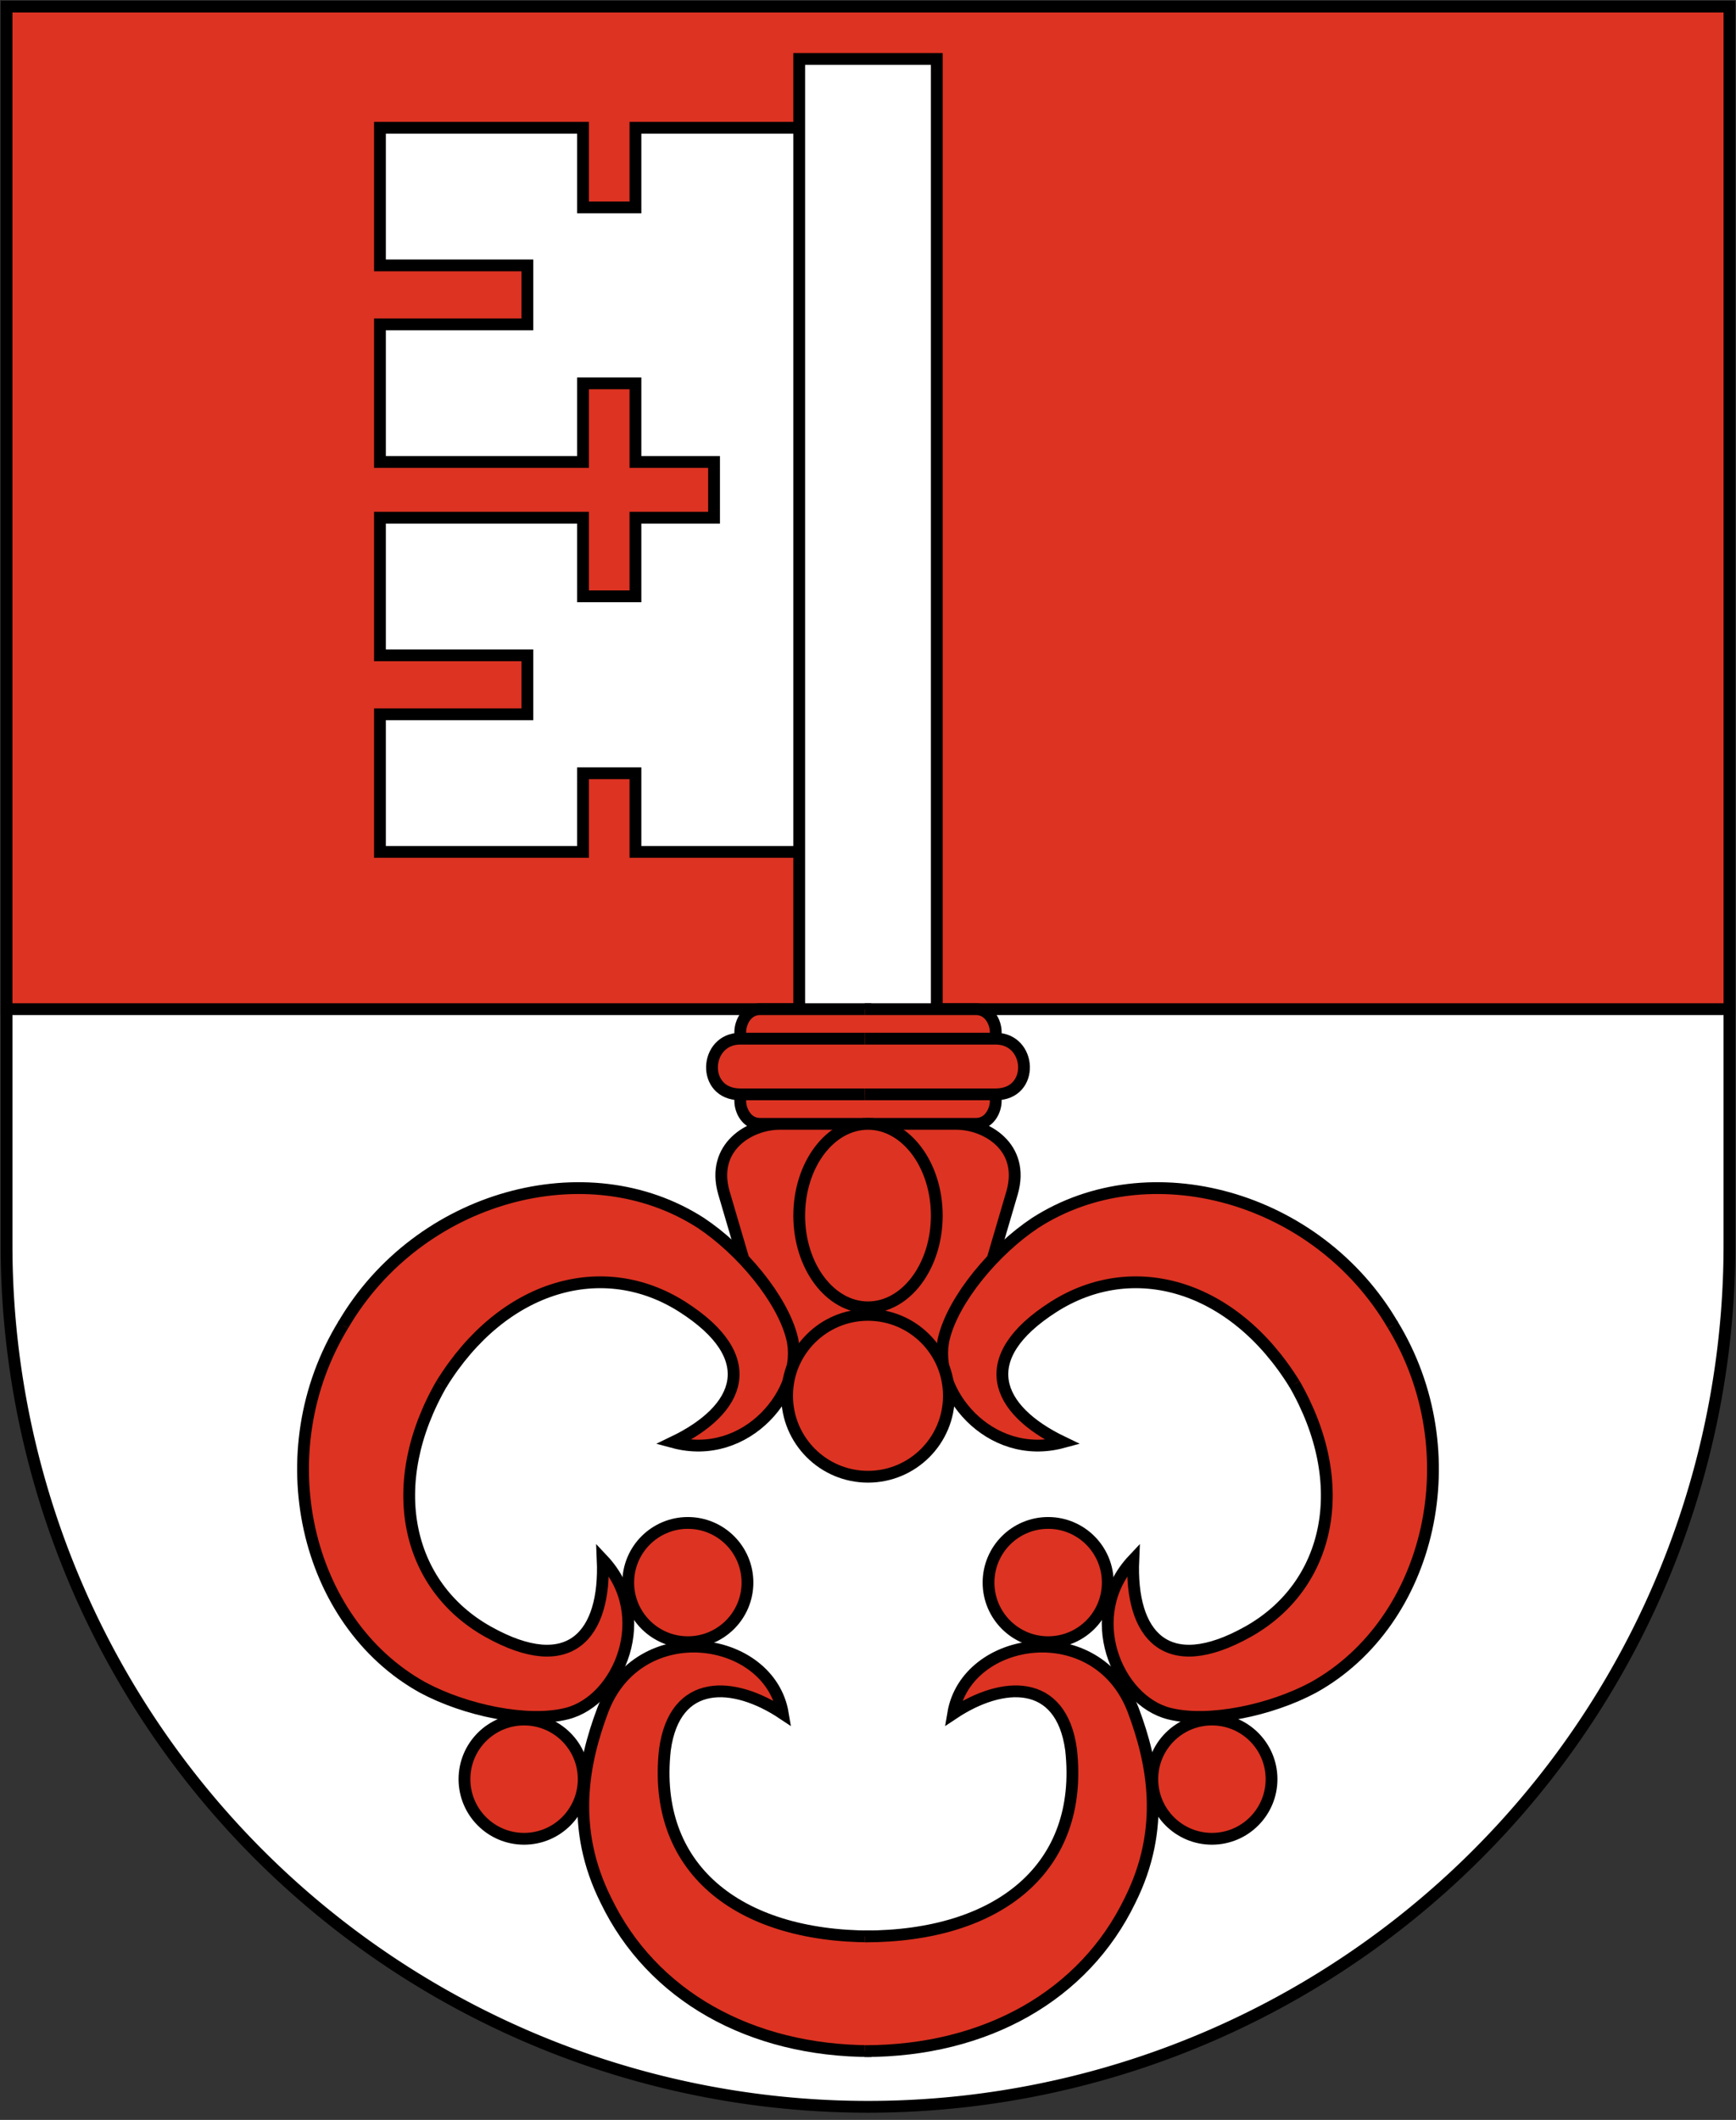
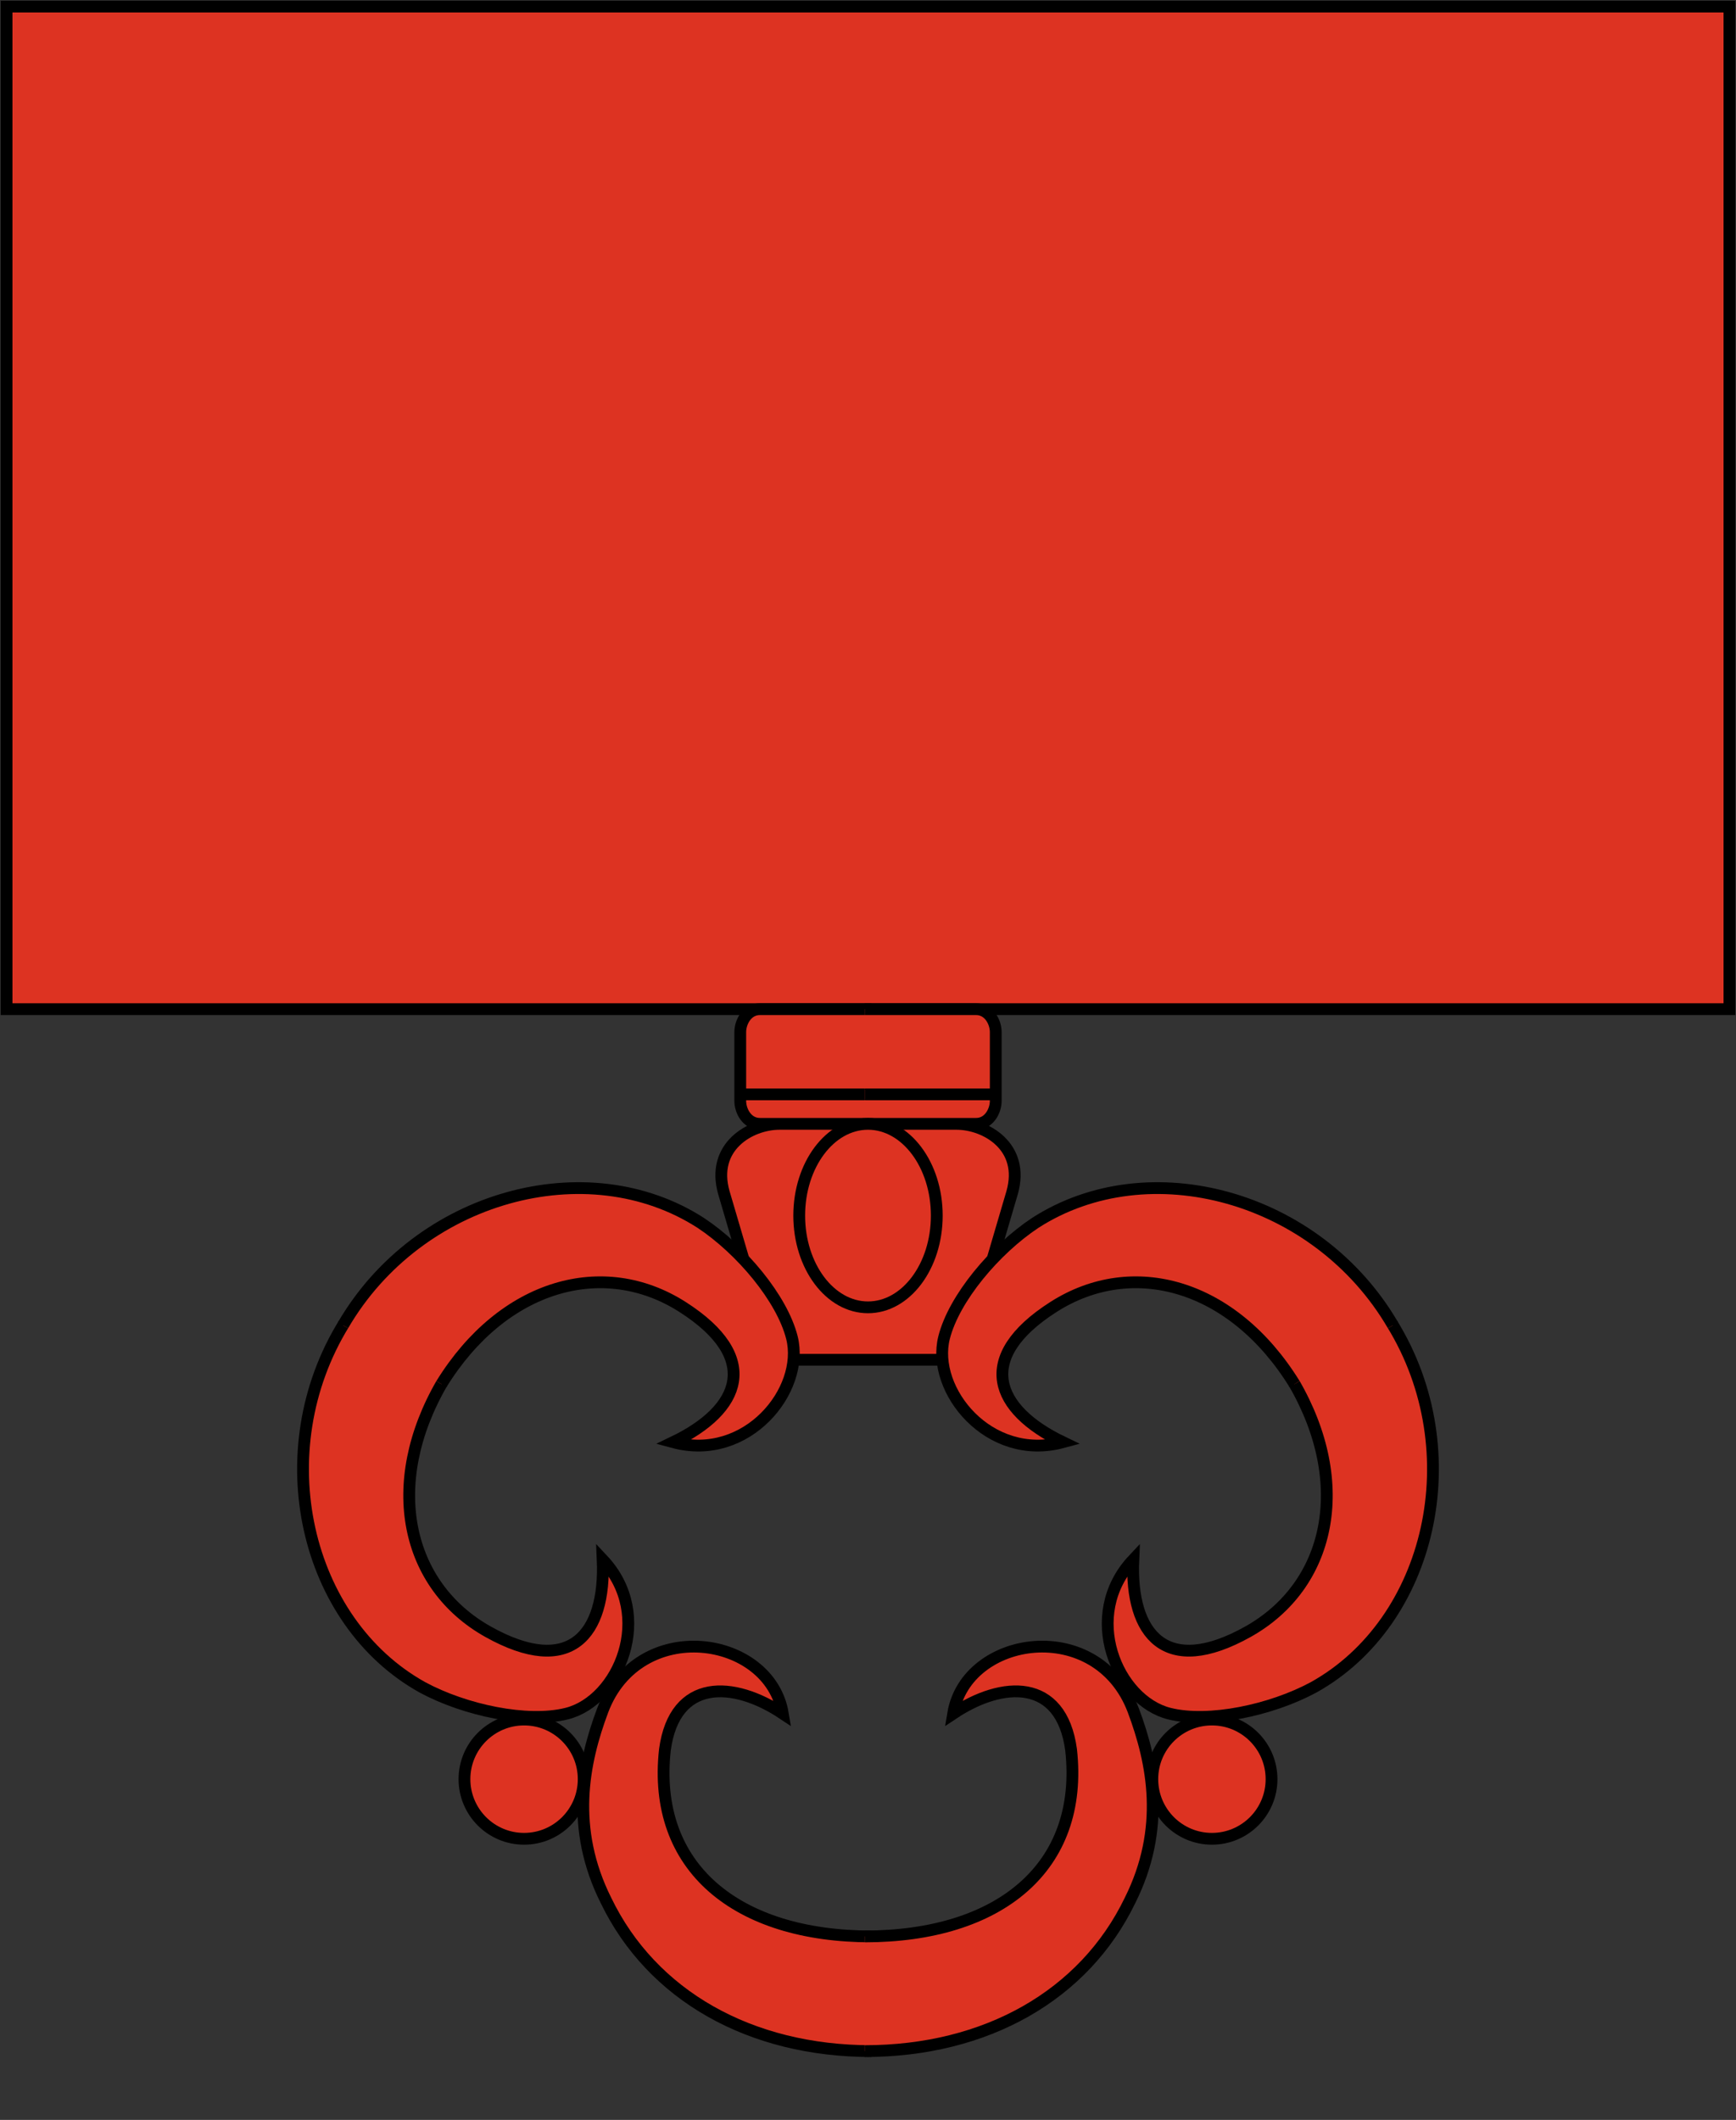
<svg xmlns="http://www.w3.org/2000/svg" xmlns:xlink="http://www.w3.org/1999/xlink" height="647" width="530">
  <rect width="100%" height="100%" fill="#333333" stroke="none" />
  <g stroke="#000" stroke-width="3.6" fill="#d32">
-     <path d="M2 3v377a263 263 0 00526 0V3z" fill="#fff" />
    <path d="M528 2H2v306h526z" />
-     <path d="M286 324V18h-42v306m0-285h-50v24.3h-16V39h-62v42h45v18h-45v42h62v-24h16v24h24v17h-24v24h-16v-24h-62v42h45v18h-45v42h62v-24h16v24h50" fill="#fff" />
    <use xlink:href="#a" transform="matrix(-1 0 0 1 530 0)" />
    <g id="a">
      <path id="b" d="M395 422c18 31 11 62-14 76s-36 1-35-22c-16 17-5 43 11 47 12 3 31-1 44-8 36-20 48-72 24-111" />
      <path d="M264 343h34c4 0 6-4 6-7v-21c0-3-2-7-6-7h-34m0 318c37 0 67-17 81-46 11-22 7-42 1-58-11-29-51-23-55 1 15-10 33-11 36 11 4 36-22 57-63 57m1-248h27c9 0 21 7 17 21l-15 51h-29" />
      <use xlink:href="#b" transform="matrix(.472 -.882 -.882 -.472 581 970)" />
-       <path d="M264 334h40c12 0 11-17 0-17h-40" />
-       <circle cy="483" cx="320" r="18.2" />
+       <path d="M264 334h40h-40" />
      <circle cy="543" cx="370" r="18.2" />
    </g>
    <ellipse cy="371" cx="265" rx="21" ry="28" />
-     <circle cy="426" cx="265" r="24.7" />
  </g>
</svg>